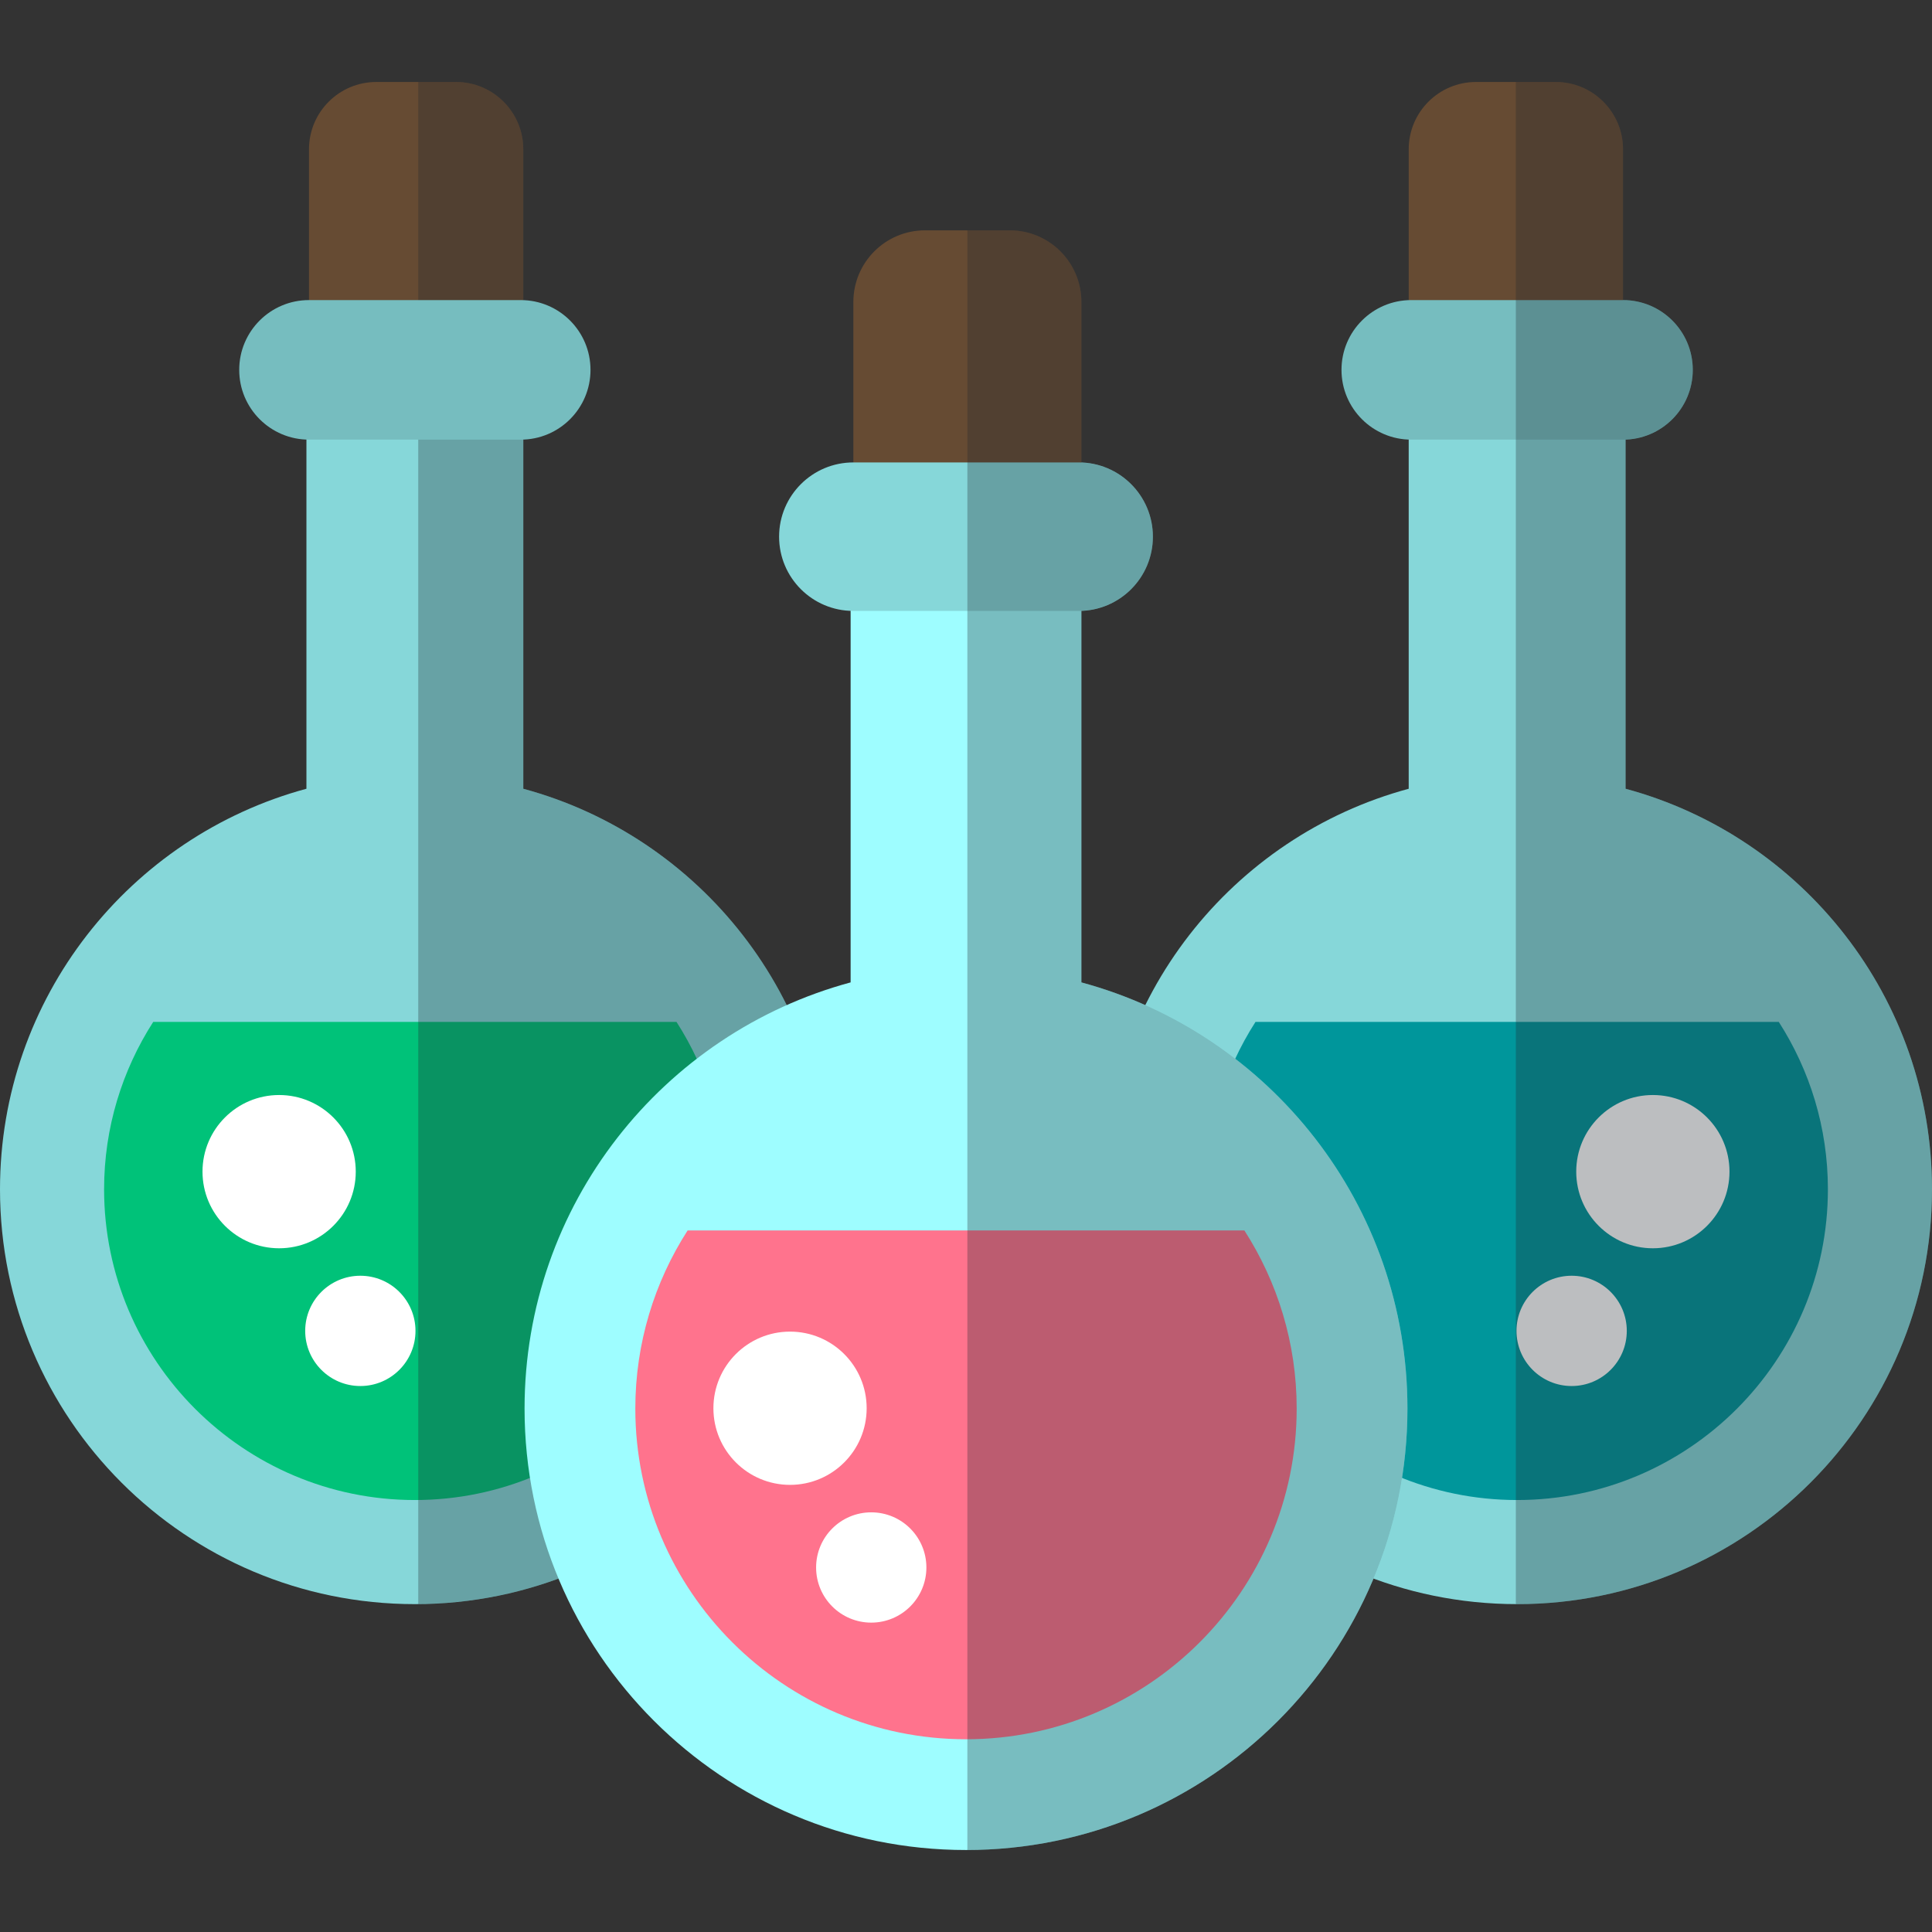
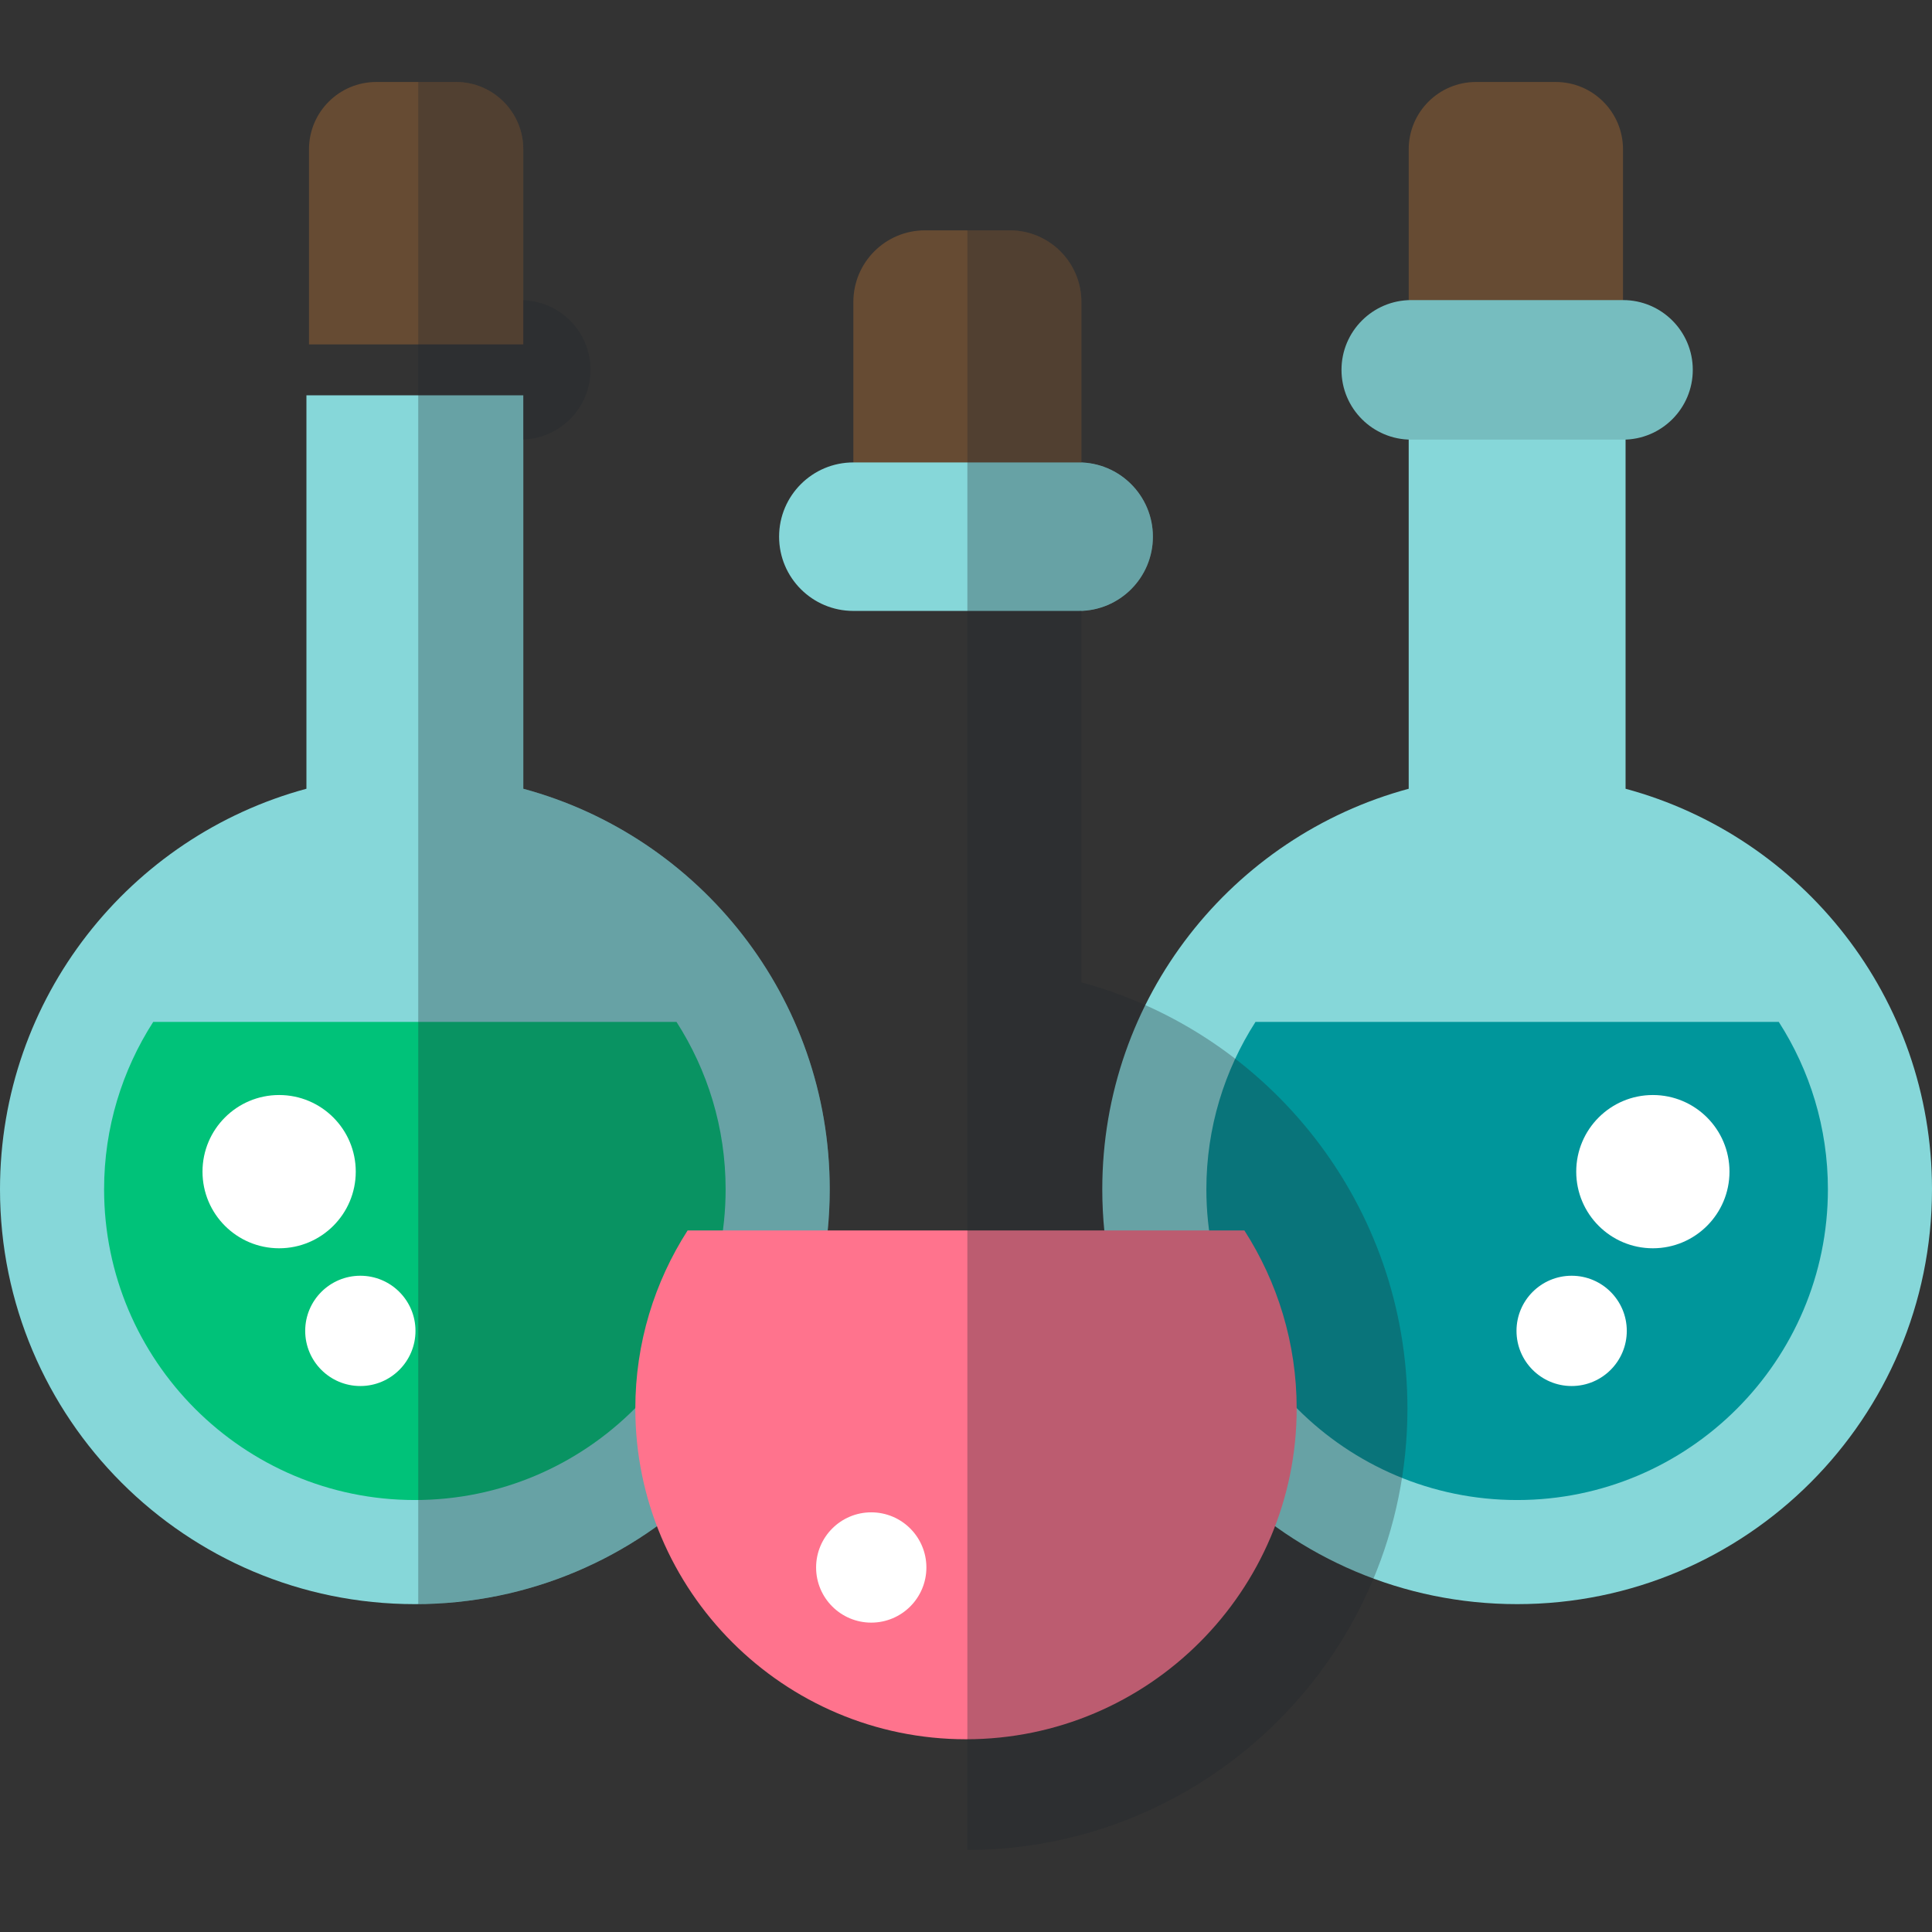
<svg xmlns="http://www.w3.org/2000/svg" version="1.1" id="Layer_1" x="0px" y="0px" viewBox="0 0 512 512" style="enable-background:new 0 0 512 512;" xml:space="preserve">
  <rect x="0" y="0" width="512" height="512" fill="#333333" stroke="none" />
  <path style="fill:#86D7D9;" d="M138.678,209.029V104.768H81.207v104.259C34.424,221.663,0,264.392,0,315.169  c0,60.72,49.222,109.944,109.942,109.944s109.942-49.224,109.942-109.944C219.885,264.392,185.46,221.663,138.678,209.029z" />
  <path style="fill:#00C279;" d="M40.608,270.81c-8.227,12.814-13.022,28.032-13.022,44.358c0,45.411,36.944,82.356,82.356,82.356  s82.356-36.945,82.356-82.356c0-16.326-4.795-31.544-13.022-44.358H40.608L40.608,270.81z" />
  <g>
    <path style="fill:#664B33;" d="M120.836,21.725H99.729c-9.854,0-17.843,7.989-17.843,17.843v51.7h56.791V39.569   C138.678,29.714,130.69,21.725,120.836,21.725z" />
    <path style="fill:#664B33;" d="M391.164,21.725h21.107c9.854,0,17.843,7.989,17.843,17.843v51.7h-56.791V39.569   C373.321,29.714,381.31,21.725,391.164,21.725z" />
  </g>
  <path style="opacity:0.3;fill:#20272E;enable-background:new    ;" d="M138.678,209.029v-92.553  c9.895-0.362,17.811-8.475,17.811-18.458s-7.916-18.096-17.811-18.457V39.569c0-9.855-7.988-17.843-17.843-17.843h-9.999v403.375  c60.307-0.481,109.048-49.511,109.048-109.932C219.885,264.392,185.46,221.663,138.678,209.029z" />
  <path style="fill:#664B33;" d="M267.591,61.041h-22.458c-10.485,0-18.985,8.501-18.985,18.986v54.26h60.43v-54.26  C286.577,69.542,278.077,61.041,267.591,61.041z" />
-   <path style="fill:#76BDBF;" d="M137.998,79.526H81.887c-10.213,0-18.492,8.279-18.492,18.492l0,0  c0,10.213,8.279,18.492,18.492,18.492h56.111c10.213,0,18.492-8.279,18.492-18.492l0,0C156.49,87.806,148.211,79.526,137.998,79.526  z" />
  <path style="fill:#86D7D9;" d="M373.321,209.029V104.768h57.472v104.259C477.576,221.663,512,264.392,512,315.168  c0,60.72-49.222,109.944-109.942,109.944s-109.942-49.224-109.942-109.944C292.115,264.392,326.54,221.663,373.321,209.029z" />
  <path style="fill:#76BDBF;" d="M374.002,79.526h56.111c10.213,0,18.492,8.279,18.492,18.492l0,0  c0,10.213-8.279,18.492-18.492,18.492h-56.111c-10.213,0-18.492-8.279-18.492-18.492l0,0  C355.51,87.806,363.789,79.526,374.002,79.526z" />
  <path style="fill:#00969B;" d="M471.391,270.81c8.227,12.814,13.022,28.032,13.022,44.358c0,45.411-36.944,82.356-82.356,82.356  S319.7,360.579,319.7,315.168c0-16.326,4.795-31.544,13.022-44.358H471.391L471.391,270.81z" />
-   <path style="fill:#9EFDFF;" d="M286.577,260.346V150.158h-61.154v110.188c-49.78,13.444-86.41,58.912-86.41,112.941  c0,64.61,52.376,116.987,116.987,116.987s116.987-52.377,116.987-116.987C372.987,319.258,336.357,273.79,286.577,260.346z" />
  <path style="fill:#86D7D9;" d="M285.853,122.547h-59.707c-10.867,0-19.677,8.81-19.677,19.677l0,0  c0,10.867,8.809,19.677,19.677,19.677h59.707c10.867,0,19.677-8.81,19.677-19.677l0,0  C305.529,131.356,296.72,122.547,285.853,122.547z" />
  <path style="fill:#FF738D;" d="M182.222,326.087c-8.755,13.636-13.855,29.829-13.855,47.201c0,48.321,39.311,87.633,87.633,87.633  s87.633-39.312,87.633-87.633c0-17.372-5.102-33.565-13.855-47.201H182.222z" />
  <g>
-     <circle style="fill:#FFFFFF;" cx="209.367" cy="373.199" r="20.307" />
    <circle style="fill:#FFFFFF;" cx="230.889" cy="415.399" r="14.613" />
    <circle style="fill:#FFFFFF;" cx="73.973" cy="310.499" r="20.307" />
    <circle style="fill:#FFFFFF;" cx="95.495" cy="352.698" r="14.613" />
    <circle style="fill:#FFFFFF;" cx="438.025" cy="310.499" r="20.307" />
    <circle style="fill:#FFFFFF;" cx="416.502" cy="352.698" r="14.613" />
  </g>
  <g>
-     <path style="opacity:0.3;fill:#20272E;enable-background:new    ;" d="M430.793,209.029v-92.553   c9.895-0.362,17.811-8.475,17.811-18.458c0-10.213-8.279-18.492-18.492-18.492V39.569c0-9.855-7.988-17.843-17.843-17.843h-10.553   v403.381c0.114,0,0.227,0.005,0.341,0.005c60.72,0,109.942-49.222,109.942-109.942C512,264.392,477.576,221.663,430.793,209.029z" />
    <path style="opacity:0.3;fill:#20272E;enable-background:new    ;" d="M286.577,260.346v-98.484   c10.529-0.384,18.952-9.018,18.952-19.64c0-10.623-8.423-19.255-18.952-19.64V80.027c0-10.485-8.5-18.986-18.985-18.986h-11.23   V490.27c64.443-0.196,116.625-52.494,116.625-116.983C372.987,319.258,336.357,273.79,286.577,260.346z" />
  </g>
  <g>
</g>
  <g>
</g>
  <g>
</g>
  <g>
</g>
  <g>
</g>
  <g>
</g>
  <g>
</g>
  <g>
</g>
  <g>
</g>
  <g>
</g>
  <g>
</g>
  <g>
</g>
  <g>
</g>
  <g>
</g>
  <g>
</g>
</svg>